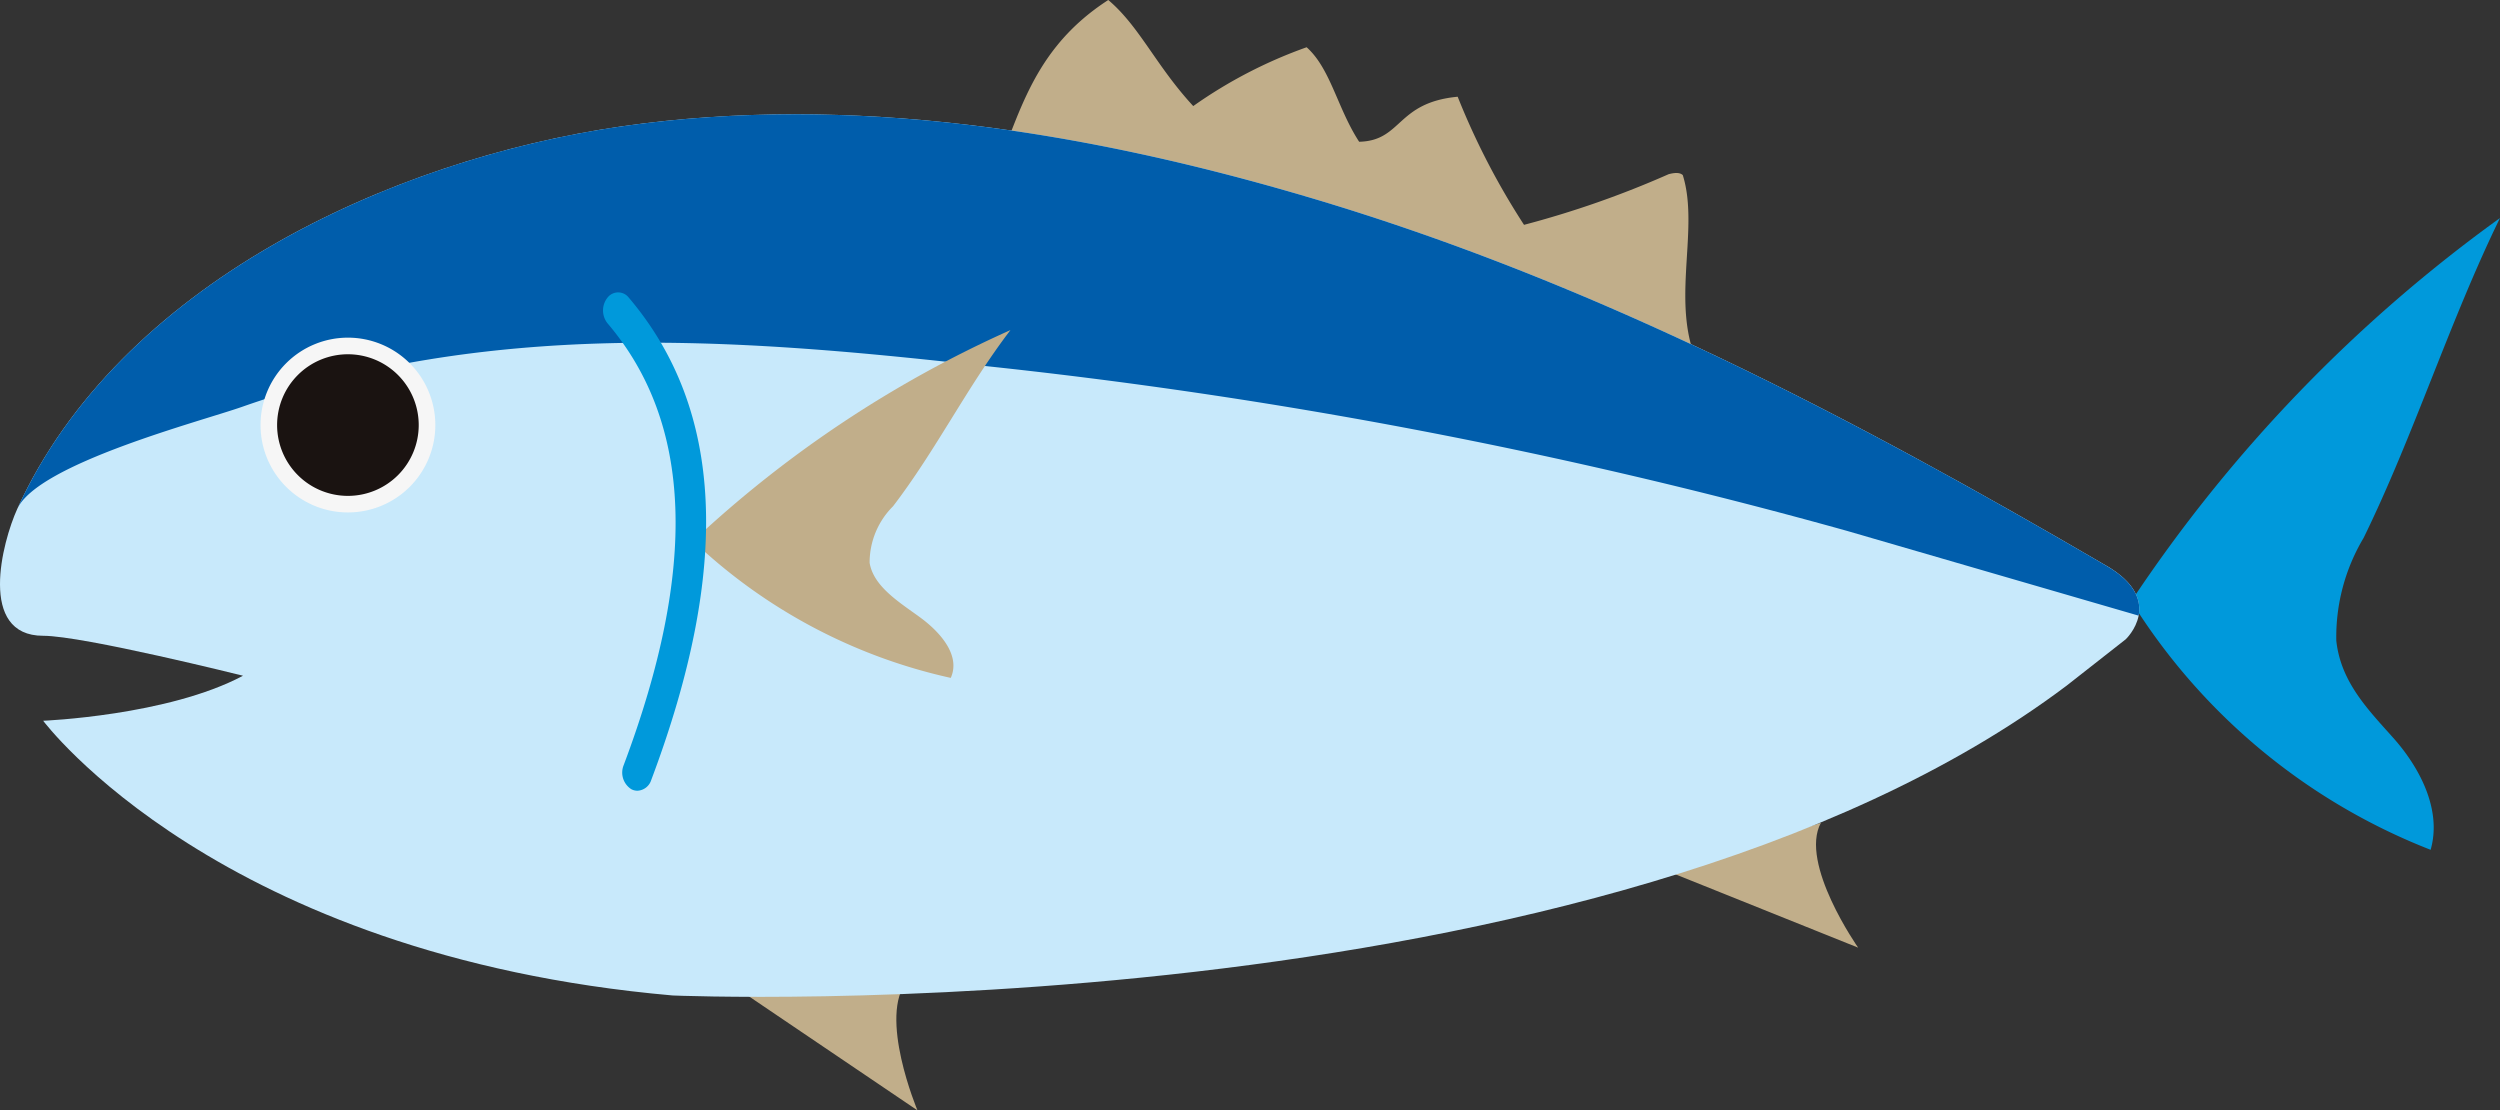
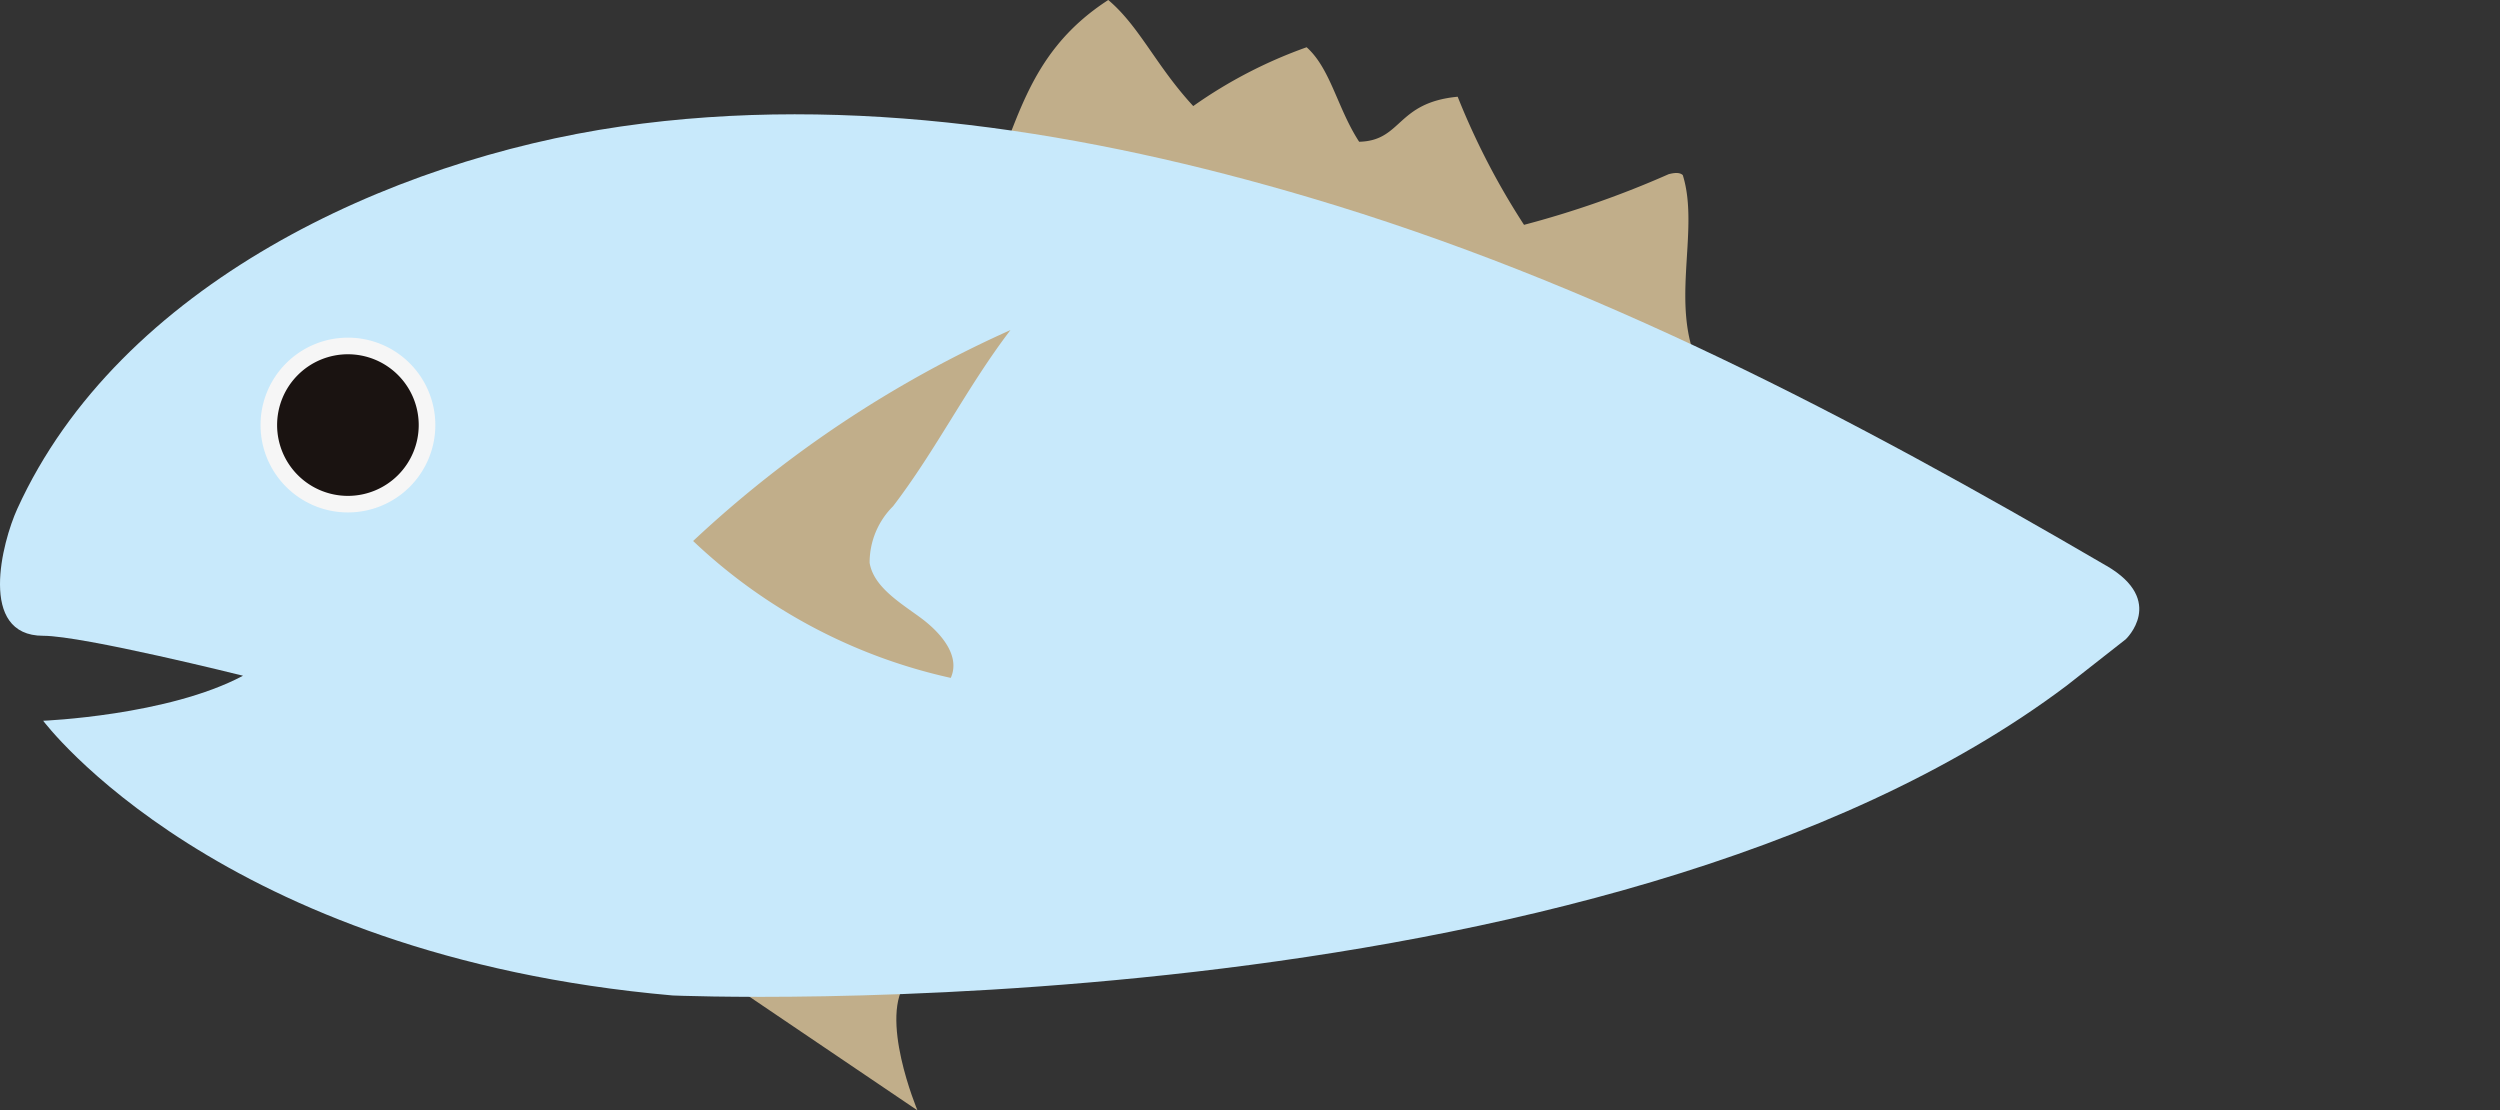
<svg xmlns="http://www.w3.org/2000/svg" width="105.5" height="46.858" viewBox="0 0 105.5 46.858">
  <rect x="0" y="0" width="105.5" height="46.858" fill="#333333" stroke="none" />
  <defs>
    <clipPath id="clip-path">
      <rect id="長方形_81" data-name="長方形 81" width="105.5" height="46.858" transform="translate(0 0)" fill="none" />
    </clipPath>
  </defs>
  <g id="グループ_90" data-name="グループ 90" transform="translate(0 0)" clip-path="url(#clip-path)">
    <path id="パス_622" data-name="パス 622" d="M31.549,42.009l7.168,4.849s-1.686-4.006-.421-5.481Z" fill="#c1ae8a" />
-     <path id="パス_623" data-name="パス 623" d="M70.382,36.767l8.032,3.224s-2.5-3.559-1.572-5.269Z" fill="#c1ae8a" />
    <path id="パス_624" data-name="パス 624" d="M41.5,8.381c7.953,3.754,18.377,5.222,26.979,8.374a10.755,10.755,0,0,0,3.312-1.123c-1.416-2.623-.029-5.845-.777-8.242-.105-.1-.29-.121-.6-.038a40.585,40.585,0,0,1-6.1,2.136,30.905,30.905,0,0,1-2.8-5.406c-2.6.246-2.336,1.858-4.158,1.9C56.435,4.567,56.154,2.9,55.14,1.994a19.674,19.674,0,0,0-4.785,2.482C48.777,2.768,48.094,1.12,46.769,0,43.2,2.307,42.945,5.5,41.5,8.381" fill="#c1ae8a" />
-     <path id="パス_625" data-name="パス 625" d="M89.939,25.371A62.607,62.607,0,0,1,105.5,9.2c-2.113,4.32-3.643,9.184-5.756,13.5a8.155,8.155,0,0,0-1.152,4.337c.192,1.8,1.424,2.989,2.454,4.159s2.018,2.956,1.526,4.666A26.038,26.038,0,0,1,89.939,25.371" fill="#0099db" />
    <path id="パス_626" data-name="パス 626" d="M88.895,23.878C78.135,17.6,67.292,11.9,55.271,8.338c-9.348-2.771-19.342-4.407-29.073-3C16.439,6.755,5.028,12.027.729,21.474.094,22.868-.944,26.83,1.822,26.83c1.686,0,8.433,1.686,8.433,1.686-3.163,1.687-8.433,1.9-8.433,1.9S9.2,40.323,28.387,42.009c0,0,39.213,1.687,58.82-13.071l2.5-1.961s1.719-1.623-.81-3.1" fill="#c8e9fb" />
-     <path id="パス_627" data-name="パス 627" d="M90.249,25.98c.114-.589-.089-1.365-1.354-2.1C78.136,17.6,67.292,11.9,55.27,8.338c-9.348-2.771-19.341-4.407-29.072-3C16.44,6.755,5.028,12.027.729,21.475c.869-1.91,7.768-3.7,9.5-4.311,10.323-3.628,20.482-2.936,31.128-1.741A222.475,222.475,0,0,1,77.932,22.4Z" fill="#005dab" />
    <path id="パス_628" data-name="パス 628" d="M18.371,17.938a3.688,3.688,0,1,1-3.689-3.689,3.689,3.689,0,0,1,3.689,3.689" fill="#f6f6f6" />
    <path id="パス_629" data-name="パス 629" d="M17.67,17.938a2.988,2.988,0,1,1-2.988-2.988,2.988,2.988,0,0,1,2.988,2.988" fill="#1a1311" />
    <path id="パス_630" data-name="パス 630" d="M29.251,22.829a48.569,48.569,0,0,1,13.391-8.9c-1.818,2.378-3.135,5.056-4.953,7.433a3.35,3.35,0,0,0-.991,2.388c.164.993,1.225,1.645,2.111,2.289s1.737,1.627,1.313,2.568a23,23,0,0,1-10.871-5.776" fill="#c1ae8a" />
-     <path id="パス_631" data-name="パス 631" d="M26.9,33.369a.549.549,0,0,1-.262-.067.831.831,0,0,1-.321-1.007c3.133-8.326,2.912-14.426-.68-18.652a.87.87,0,0,1-.005-1.077.567.567,0,0,1,.9-.009c4.015,4.726,4.324,11.387.949,20.363a.643.643,0,0,1-.583.449" fill="#0099db" />
  </g>
</svg>